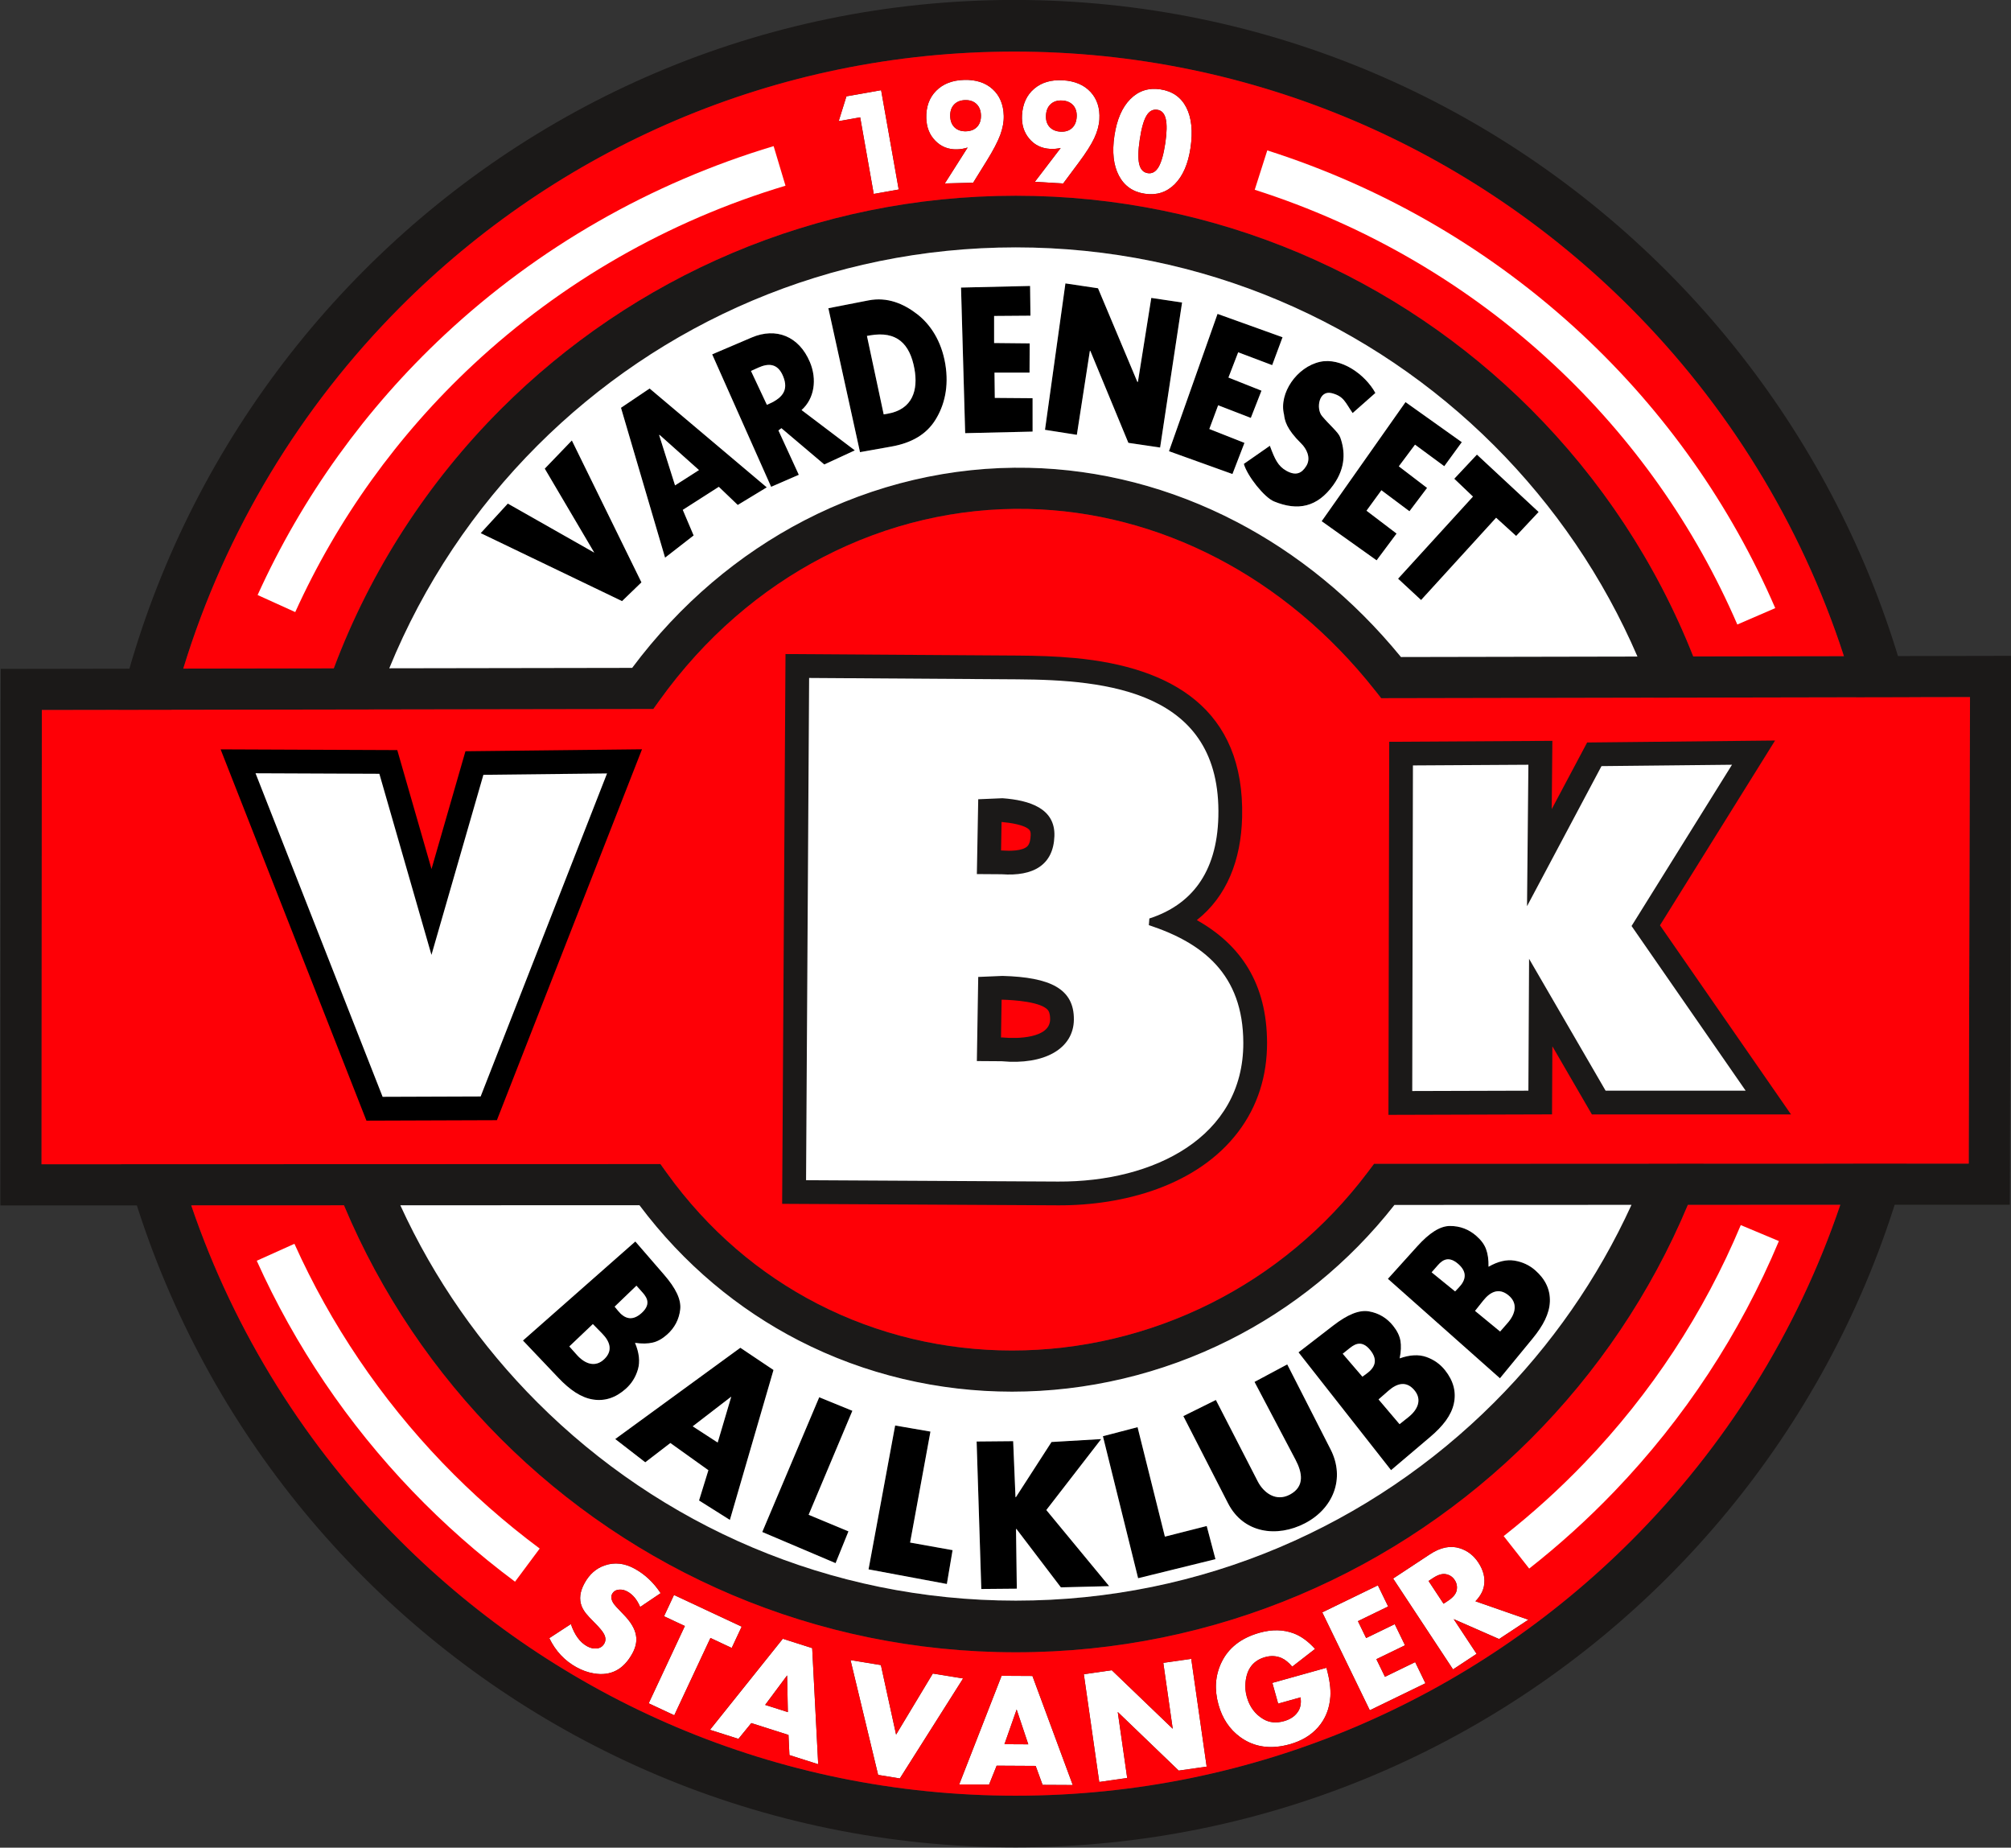
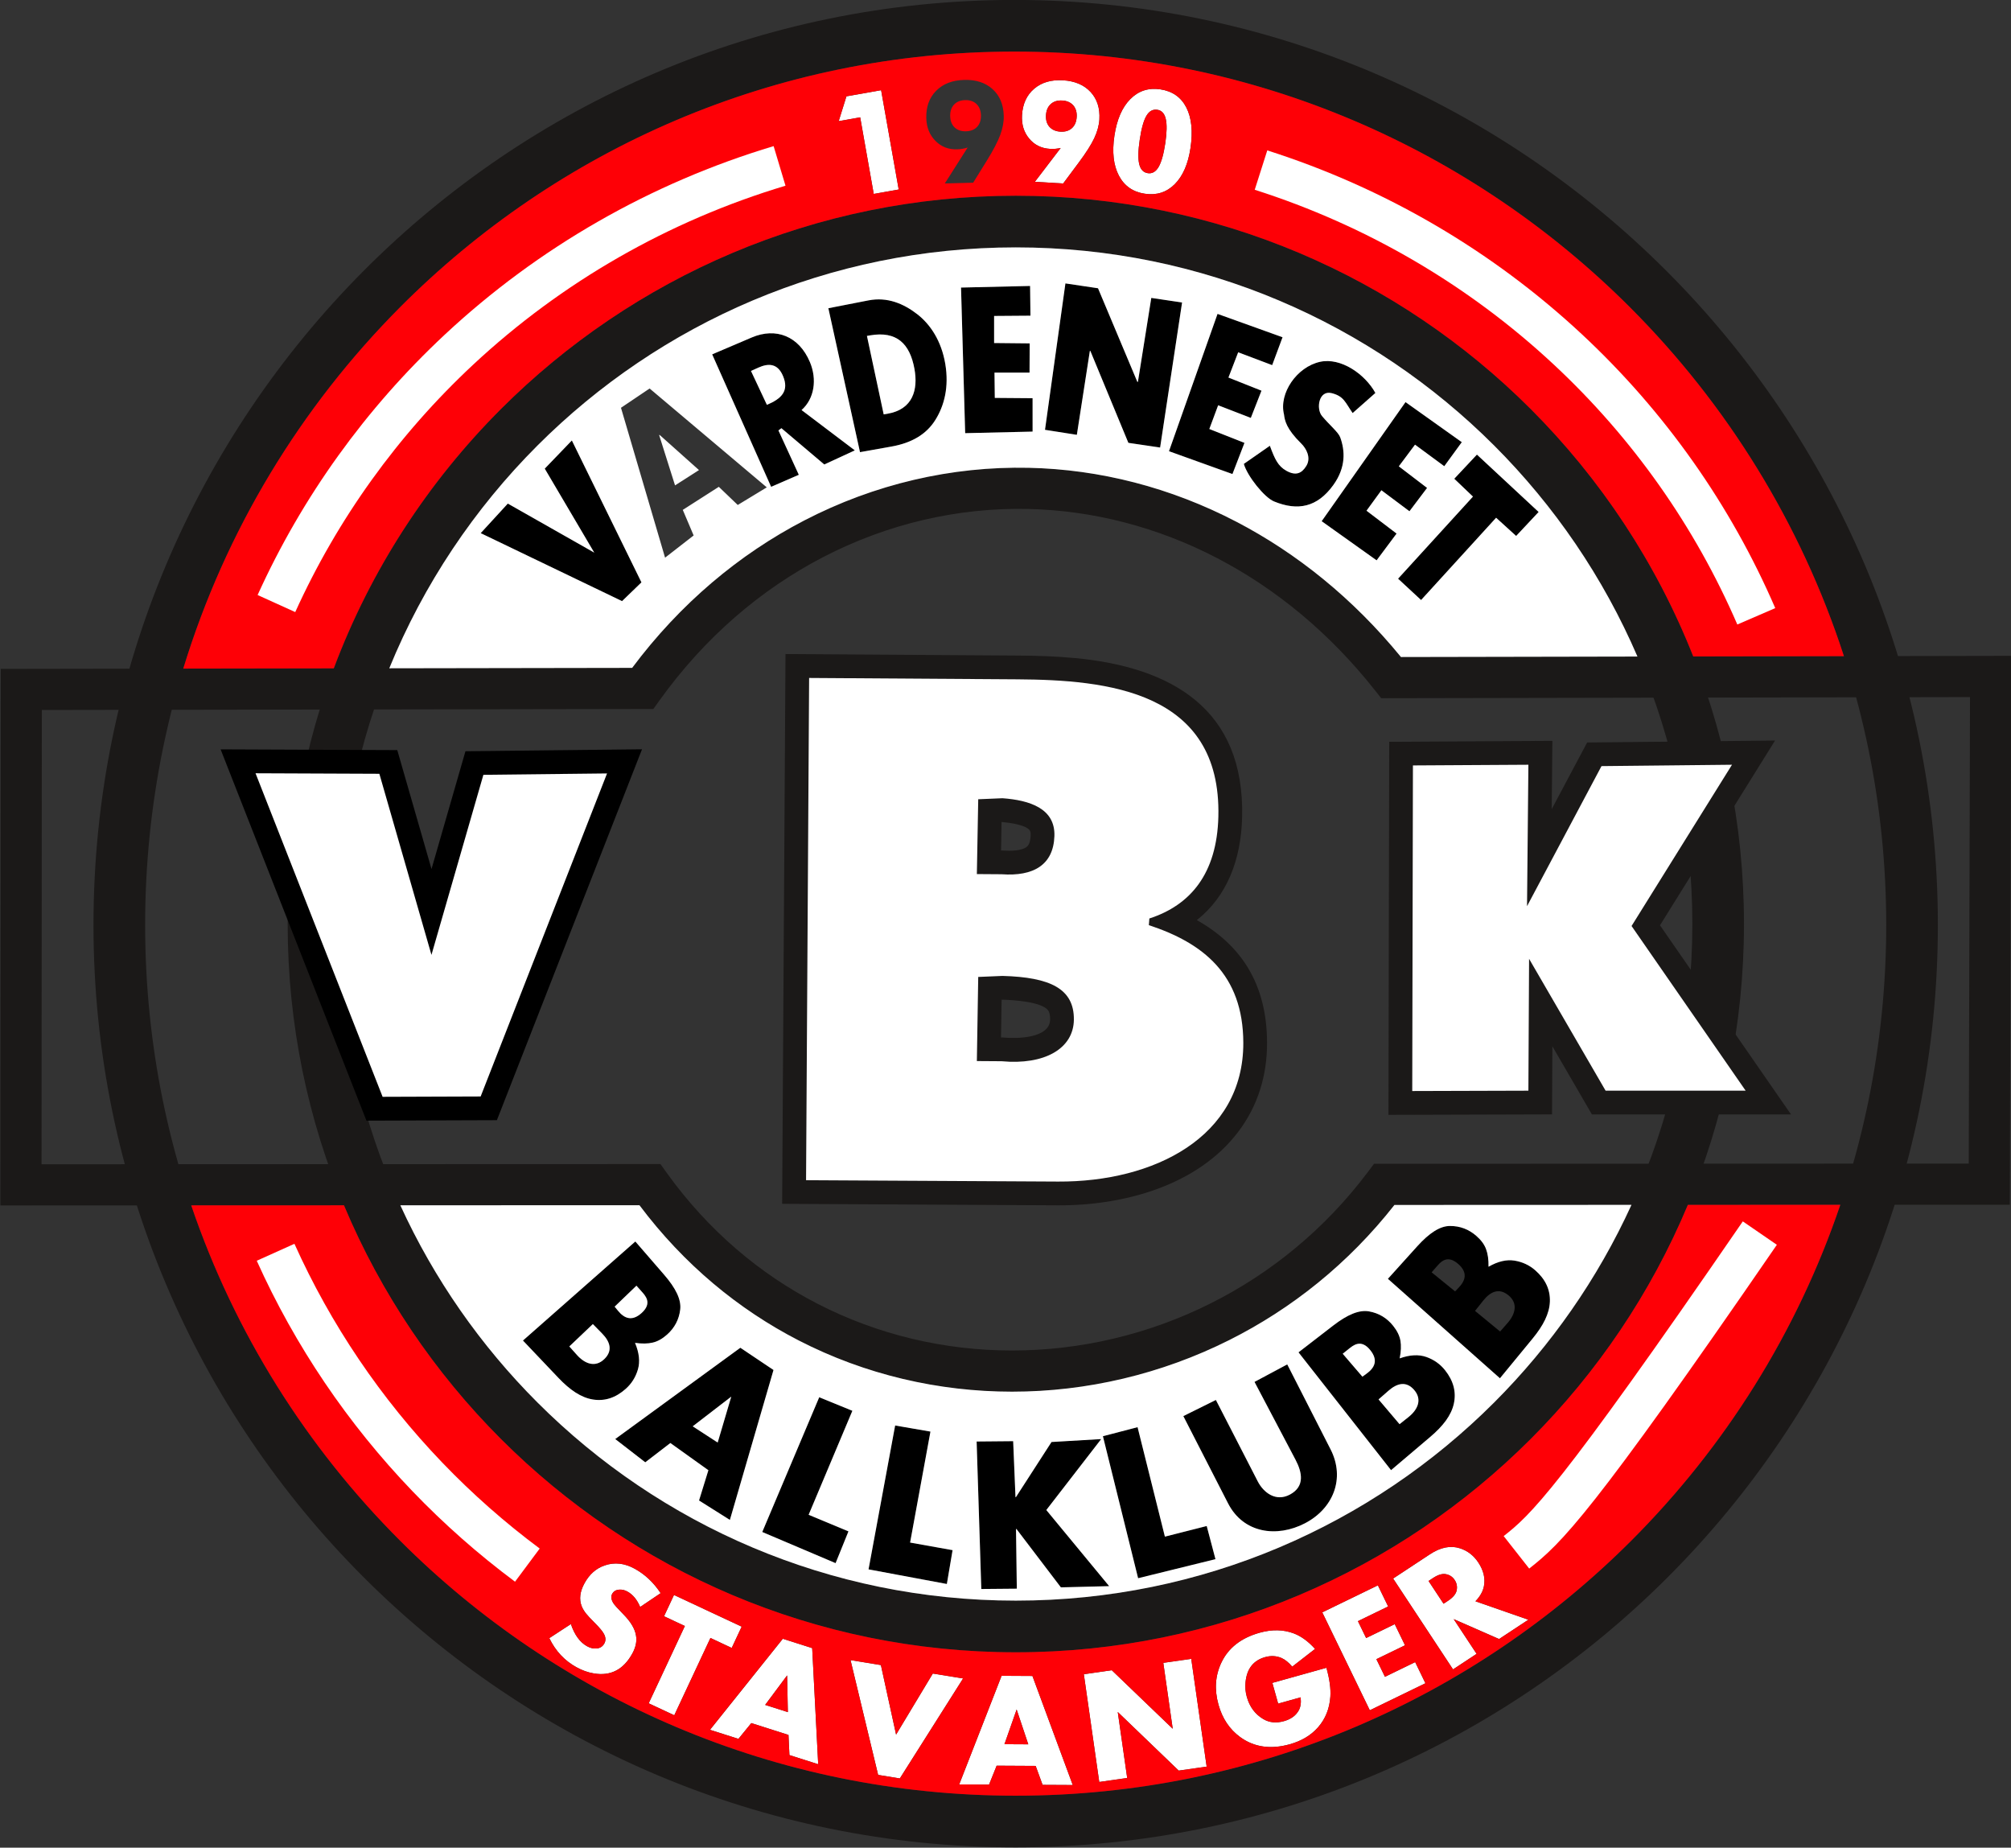
<svg xmlns="http://www.w3.org/2000/svg" width="551.9pt" height="507pt" viewBox="0 0 551.9 507" version="1.1">
  <rect x="0" y="0" width="551.9" height="507" fill="#333333" stroke="none" />
  <defs>
    <clipPath id="clip1">
      <path d="M 0 128 L 551.898 128 L 551.898 382 L 0 382 Z M 0 128 " />
    </clipPath>
  </defs>
  <g id="surface1">
    <path style=" stroke:none;fill-rule:evenodd;fill:rgb(0%,0%,0%);fill-opacity:1;" d="M 324.754 388.574 L 333.688 384.148 L 345.188 406.504 C 346.723 409.488 350.098 412.227 354.051 410.078 C 358.16 407.848 357.363 404.012 355.547 400.555 L 344.289 379.188 L 353.273 374.387 L 365.172 397.715 C 369.254 405.727 365.844 413.984 358.121 417.992 C 350.422 421.984 341.246 420.742 337.027 412.516 Z M 324.754 388.574 " />
    <path style=" stroke:none;fill-rule:evenodd;fill:rgb(0%,0%,0%);fill-opacity:1;" d="M 268.027 395.543 L 278.055 395.453 L 278.691 410.805 L 278.816 410.801 L 288.578 395.68 L 302.211 394.875 L 287.156 414.348 L 304.402 435.234 L 291.148 435.57 L 278.961 419.555 L 278.836 419.559 L 279.055 435.93 L 269.309 436.016 Z M 268.027 395.543 " />
    <path style=" stroke:none;fill-rule:evenodd;fill:rgb(0%,0%,0%);fill-opacity:1;" d="M 224.828 383.398 L 233.926 387.117 L 221.922 415.652 L 232.852 420.199 L 229.32 428.922 L 209.195 420.375 Z M 224.828 383.398 " />
    <path style=" stroke:none;fill-rule:evenodd;fill:rgb(0%,0%,0%);fill-opacity:1;" d="M 200.688 383.23 L 190.105 391.379 L 196.961 395.832 Z M 203.18 369.82 L 212.281 375.922 L 200.312 417.062 L 191.844 411.73 L 194.41 403.422 L 183.973 395.961 L 177.09 401.25 L 168.844 394.867 Z M 203.18 369.82 " />
    <path style=" stroke:none;fill-rule:evenodd;fill:rgb(0%,0%,0%);fill-opacity:1;" d="M 162.703 363.32 L 156.242 369.461 L 158.34 371.805 C 160.48 374.199 163.34 375.359 165.855 372.922 C 168.191 370.664 167.504 368.207 165.23 365.895 Z M 174.664 352.789 L 168.68 358.543 L 169.598 359.664 C 171.359 361.816 173.465 362.633 176.055 360.312 C 179.133 357.562 177.074 355.488 176.047 354.336 Z M 174.363 340.66 L 182.234 349.75 C 185.465 353.473 187.004 356.621 186.676 359.34 C 186.348 362.066 185.148 364.348 183.094 366.188 C 181.789 367.352 180.465 368.098 179.129 368.402 C 177.789 368.723 176.172 368.746 174.277 368.477 C 175.43 371.219 175.688 373.641 175.07 375.762 C 174.453 377.883 173.34 379.652 171.746 381.078 C 168.977 383.555 165.969 384.539 162.723 384.02 C 159.473 383.5 156.41 381.41 153.227 378.059 L 143.52 367.84 Z M 174.363 340.66 " />
    <path style=" stroke:none;fill-rule:evenodd;fill:rgb(100%,100%,100%);fill-opacity:1;" d="M 399.223 433.547 C 398.637 432.656 397.816 432.121 396.766 431.938 C 395.785 431.766 394.613 432.125 393.262 433.02 L 392.051 433.816 L 396.172 440.059 L 397.379 439.262 C 398.742 438.359 399.535 437.426 399.754 436.461 C 399.988 435.41 399.809 434.438 399.223 433.547 Z M 419.445 444.445 L 411.41 449.746 L 398.953 444.281 L 405.242 453.812 L 398.773 458.078 L 382.328 433.145 L 392.398 426.508 C 395.344 424.562 398.102 424.012 400.684 424.852 C 402.766 425.523 404.441 426.824 405.715 428.746 C 407.172 430.961 407.68 433.152 407.234 435.336 C 406.945 436.73 406.172 438.082 404.922 439.383 Z M 419.445 444.445 " />
    <path style=" stroke:none;fill-rule:evenodd;fill:rgb(100%,100%,100%);fill-opacity:1;" d="M 391.195 461.879 L 375.93 469.293 L 362.883 442.426 L 378.148 435.012 L 380.965 440.812 L 372.672 444.84 L 374.922 449.473 L 382.773 445.66 L 385.59 451.461 L 377.734 455.273 L 380.086 460.109 L 388.379 456.078 Z M 391.195 461.879 " />
    <path style=" stroke:none;fill-rule:evenodd;fill:rgb(100%,100%,100%);fill-opacity:1;" d="M 364.023 457.633 C 364.895 460.754 365.254 463.395 365.105 465.559 C 364.871 468.848 363.754 471.648 361.746 473.945 C 359.812 476.152 357.219 477.711 353.977 478.617 C 348.703 480.09 344.152 479.426 340.324 476.625 C 337.43 474.5 335.465 471.547 334.406 467.773 C 333.238 463.59 333.508 459.727 335.211 456.184 C 337.133 452.148 340.633 449.43 345.715 448.008 C 349.109 447.062 352.227 447.129 355.066 448.203 C 357.094 448.969 359.039 450.387 360.906 452.461 L 354.641 457.324 C 353.672 456.18 352.691 455.391 351.711 454.953 C 350.297 454.348 348.797 454.262 347.211 454.707 C 343.965 455.609 342.172 457.91 341.824 461.602 C 341.688 462.965 341.805 464.297 342.172 465.605 C 342.93 468.328 344.426 470.352 346.664 471.688 C 348.32 472.68 350.219 472.879 352.355 472.281 C 354.254 471.754 355.609 470.777 356.406 469.367 C 356.938 468.438 357.121 467.234 356.945 465.746 L 350.777 467.469 L 349.188 461.777 Z M 364.023 457.633 " />
    <path style=" stroke:none;fill-rule:evenodd;fill:rgb(100%,100%,100%);fill-opacity:1;" d="M 331.156 484.75 L 323.488 485.848 L 306.758 469.766 L 309.348 487.871 L 301.68 488.969 L 297.449 459.402 L 305.117 458.305 L 321.844 474.367 L 319.258 456.281 L 326.926 455.184 Z M 331.156 484.75 " />
    <path style=" stroke:none;fill-rule:evenodd;fill:rgb(100%,100%,100%);fill-opacity:1;" d="M 282.203 478.637 L 279.008 469.082 L 275.664 478.602 Z M 294.41 489.809 L 286.129 489.766 L 284.23 484.562 L 273.52 484.504 L 271.438 489.684 L 263.246 489.641 L 274.879 459.836 L 283.34 459.883 Z M 294.41 489.809 " />
    <path style=" stroke:none;fill-rule:evenodd;fill:rgb(100%,100%,100%);fill-opacity:1;" d="M 264.312 460.566 L 246.949 488 L 240.996 487.027 L 233.422 455.531 L 241.754 456.891 L 245.922 475.969 L 256.004 459.215 Z M 264.312 460.566 " />
    <path style=" stroke:none;fill-rule:evenodd;fill:rgb(100%,100%,100%);fill-opacity:1;" d="M 216.219 469.801 L 216.02 459.727 L 209.992 467.82 Z M 224.547 484.102 L 216.652 481.59 L 216.391 476.059 L 206.188 472.812 L 202.656 477.141 L 194.848 474.652 L 214.836 449.672 L 222.898 452.238 Z M 224.547 484.102 " />
    <path style=" stroke:none;fill-rule:evenodd;fill:rgb(100%,100%,100%);fill-opacity:1;" d="M 200.812 452.188 L 194.973 449.453 L 185.047 470.664 L 178.027 467.383 L 187.953 446.172 L 182.238 443.496 L 184.969 437.656 L 203.547 446.348 Z M 200.812 452.188 " />
    <path style=" stroke:none;fill-rule:evenodd;fill:rgb(100%,100%,100%);fill-opacity:1;" d="M 173.527 453.742 C 171.09 458.164 167.559 459.977 162.945 459.176 C 161.328 458.906 159.754 458.34 158.195 457.48 C 154.93 455.676 152.449 453.016 150.754 449.504 L 156.672 445.637 C 157.684 448.621 159.164 450.648 161.117 451.727 C 161.992 452.211 162.859 452.418 163.695 452.34 C 164.664 452.27 165.387 451.809 165.859 450.953 C 166.289 450.176 166.254 449.312 165.754 448.359 C 165.379 447.652 164.602 446.703 163.438 445.539 C 162.027 444.113 161.16 443.18 160.836 442.754 C 160.305 442.078 159.906 441.406 159.641 440.746 C 158.883 438.828 159.152 436.707 160.434 434.391 C 161.773 431.965 163.602 430.355 165.926 429.555 C 168.641 428.609 171.406 428.914 174.211 430.465 C 177.023 432.02 179.391 434.25 181.309 437.16 L 175.688 440.949 C 174.852 438.957 173.688 437.543 172.18 436.711 C 171.453 436.309 170.695 436.137 169.922 436.191 C 169.035 436.262 168.398 436.641 168.004 437.355 C 167.621 438.047 167.715 438.883 168.297 439.855 C 168.551 440.301 169.473 441.328 171.074 442.957 C 173.086 444.984 174.242 446.926 174.547 448.781 C 174.824 450.363 174.48 452.02 173.527 453.742 Z M 173.527 453.742 " />
    <path style=" stroke:none;fill-rule:evenodd;fill:rgb(0%,0%,0%);fill-opacity:1;" d="M 416.094 147.062 L 410.594 142.066 L 390.004 164.645 L 383.691 158.793 L 404.242 136.262 L 399.113 131.367 L 405.328 124.742 L 422.262 140.484 Z M 416.094 147.062 " />
    <path style=" stroke:none;fill-rule:evenodd;fill:rgb(0%,0%,0%);fill-opacity:1;" d="M 371.219 113.344 C 369.156 110.387 368.84 108.754 365.508 107.887 C 361.91 106.953 361.145 112.145 362.797 114.141 C 364.777 116.535 367.285 118.574 367.805 119.988 C 369.137 123.629 369.43 128.223 365.906 133.105 C 361.512 139.195 356.156 140.273 349.633 137.586 C 346.973 136.488 342.32 130.648 341.359 127.293 L 348.504 122.316 C 349.859 125.98 350.727 127.898 353.047 129.188 C 355.598 130.605 357.227 129.953 358.523 127.82 C 359.891 125.574 358.465 123.031 357.129 121.723 C 352.965 117.637 352.586 115.352 352.379 113.711 C 350.938 107.938 355.879 100.684 362.281 99.281 C 367.973 98.031 374.602 102.637 377.461 107.828 Z M 371.219 113.344 " />
    <path style=" stroke:none;fill-rule:evenodd;fill:rgb(0%,0%,0%);fill-opacity:1;" d="M 318.383 122.801 L 309.672 121.516 L 299.234 96.289 L 299.105 96.273 L 295.531 119.316 L 286.789 117.941 L 292.395 77.766 L 301.34 79.098 L 312.129 104.77 L 312.289 104.789 L 315.953 81.746 L 324.41 83.004 Z M 318.383 122.801 " />
    <path style=" stroke:none;fill-rule:evenodd;fill:rgb(0%,0%,0%);fill-opacity:1;" d="M 283.387 118.43 L 264.883 118.859 L 263.746 78.906 L 282.699 78.465 L 282.797 86.625 L 272.824 86.699 L 272.824 94.125 L 282.586 94.223 L 282.547 102.246 L 272.93 102.242 L 273.016 109.184 L 283.383 109.266 Z M 283.387 118.43 " />
    <path style=" stroke:none;fill-rule:evenodd;fill:rgb(0%,0%,0%);fill-opacity:1;" d="M 237.922 92.172 L 242.52 113.707 L 243.527 113.539 C 250.57 112.348 251.984 106.906 250.969 101.25 C 249.703 94.227 246.027 90.797 238.863 92.012 Z M 227.336 84.574 L 238.336 82.426 C 243.547 81.402 248.02 83.352 251.684 86.18 C 255.344 89 258.355 93.559 259.422 99.84 C 260.488 106.18 259.148 111.309 256.699 115.227 C 254.258 119.156 250.23 121.539 244.645 122.531 L 236.02 124.07 Z M 227.336 84.574 " />
    <path style=" stroke:none;fill-rule:evenodd;fill:rgb(0%,0%,0%);fill-opacity:1;" d="M 210.469 111.09 C 214.453 109.406 216.637 107.305 214.887 103.164 C 213.41 99.672 210.902 99.621 208.098 100.883 L 206.098 101.785 Z M 234.602 123.582 L 226.219 127.453 L 214.453 117.496 L 213.633 118.109 L 219.227 130.285 L 211.629 133.586 L 195.449 97.234 L 206.301 92.605 C 212.977 89.758 219.27 92.246 222.266 99.336 C 224.266 104.074 223.531 109.371 219.98 112.516 Z M 234.602 123.582 " />
-     <path style=" stroke:none;fill-rule:evenodd;fill:rgb(0%,0%,0%);fill-opacity:1;" d="M 191.828 128.988 L 181.008 119.324 L 180.902 119.398 L 185.258 133.188 Z M 210.434 133.73 L 202.469 138.562 L 197.273 133.582 L 187.383 139.91 L 190.363 146.93 L 182.52 153.023 L 170.422 111.895 L 178.281 106.602 Z M 210.434 133.73 " />
    <path style=" stroke:none;fill-rule:evenodd;fill:rgb(0%,0%,0%);fill-opacity:1;" d="M 149.504 128.594 L 156.941 120.863 L 176.039 159.801 L 170.715 164.945 L 131.922 146.293 L 139.367 138.18 L 163.09 151.641 Z M 149.504 128.594 " />
    <path style=" stroke:none;fill-rule:evenodd;fill:rgb(0%,0%,0%);fill-opacity:1;" d="M 338.234 130.074 L 320.816 123.812 L 334.141 86.129 L 351.984 92.539 L 349.137 100.191 L 339.809 96.668 L 337.133 103.598 L 346.203 107.203 L 343.277 114.672 L 334.309 111.207 L 331.887 117.715 L 341.531 121.523 Z M 338.234 130.074 " />
    <path style=" stroke:none;fill-rule:evenodd;fill:rgb(0%,0%,0%);fill-opacity:1;" d="M 377.797 153.754 L 362.719 143.016 L 385.73 110.336 L 401.176 121.328 L 396.367 127.926 L 388.34 122.012 L 383.891 127.961 L 391.645 133.883 L 386.812 140.285 L 379.113 134.523 L 375.023 140.137 L 383.277 146.41 Z M 377.797 153.754 " />
    <path style=" stroke:none;fill-rule:evenodd;fill:rgb(0%,0%,0%);fill-opacity:1;" d="M 245.664 391.152 L 255.352 392.824 L 249.77 423.273 L 261.426 425.359 L 259.855 434.641 L 238.363 430.629 Z M 245.664 391.152 " />
    <path style=" stroke:none;fill-rule:evenodd;fill:rgb(0%,0%,0%);fill-opacity:1;" d="M 302.684 394.094 L 312.195 391.613 L 319.695 421.648 L 331.172 418.73 L 333.574 427.832 L 312.344 433.059 Z M 302.684 394.094 " />
    <path style=" stroke:none;fill-rule:evenodd;fill:rgb(0%,0%,0%);fill-opacity:1;" d="M 378.328 383.996 L 384.094 390.793 L 386.559 388.828 C 389.062 386.828 390.387 384.043 388.098 381.391 C 385.969 378.93 383.477 379.48 381.047 381.617 Z M 368.492 371.461 L 373.895 377.758 L 375.07 376.906 C 377.316 375.27 378.254 373.219 376.078 370.496 C 373.504 367.27 371.32 369.207 370.113 370.168 Z M 356.363 371.078 L 365.883 363.73 C 369.781 360.719 373.012 359.359 375.711 359.84 C 378.41 360.32 380.621 361.645 382.34 363.801 C 383.43 365.168 384.102 366.531 384.336 367.883 C 384.574 369.238 384.504 370.855 384.129 372.73 C 386.934 371.734 389.367 371.613 391.449 372.348 C 393.531 373.086 395.238 374.297 396.57 375.969 C 398.887 378.875 399.699 381.934 398.996 385.145 C 398.297 388.359 396.039 391.297 392.512 394.285 L 381.762 403.406 Z M 356.363 371.078 " />
    <path style=" stroke:none;fill-rule:evenodd;fill:rgb(0%,0%,0%);fill-opacity:1;" d="M 404.809 359.707 L 411.691 365.367 L 413.766 362.996 C 415.879 360.582 416.68 357.605 413.953 355.402 C 411.426 353.359 409.07 354.348 407.055 356.883 Z M 392.895 349.121 L 399.34 354.359 L 400.34 353.309 C 402.258 351.301 402.809 349.113 400.188 346.82 C 397.086 344.105 395.277 346.402 394.262 347.562 Z M 380.895 350.906 L 388.949 341.98 C 392.254 338.324 395.188 336.41 397.926 336.402 C 400.672 336.395 403.086 337.305 405.16 339.121 C 406.477 340.27 407.379 341.492 407.844 342.781 C 408.328 344.07 408.547 345.676 408.512 347.59 C 411.09 346.109 413.465 345.555 415.645 345.91 C 417.824 346.266 419.719 347.152 421.328 348.559 C 424.129 351.008 425.469 353.871 425.352 357.156 C 425.23 360.445 423.535 363.738 420.598 367.309 L 411.645 378.195 Z M 380.895 350.906 " />
    <path style=" stroke:none;fill-rule:evenodd;fill:rgb(100%,100%,100%);fill-opacity:1;" d="M 312.797 38.293 C 312.344 41.316 312.297 43.562 312.648 45.031 C 313.004 46.504 313.785 47.336 315.012 47.516 C 316.215 47.695 317.191 47.133 317.965 45.816 C 318.73 44.504 319.34 42.348 319.797 39.34 C 320.238 36.355 320.281 34.121 319.93 32.629 C 319.586 31.133 318.812 30.301 317.613 30.121 C 316.379 29.938 315.379 30.492 314.617 31.789 C 313.855 33.078 313.254 35.254 312.797 38.293 Z M 326.715 40.645 C 326.055 45.023 324.613 48.328 322.383 50.551 C 320.152 52.777 317.414 53.648 314.172 53.16 C 310.922 52.676 308.555 51.02 307.066 48.191 C 305.578 45.363 305.172 41.719 305.84 37.254 C 306.504 32.801 307.961 29.441 310.211 27.184 C 312.461 24.918 315.203 24.031 318.449 24.516 C 321.754 25.008 324.121 26.668 325.57 29.484 C 327.02 32.312 327.402 36.023 326.715 40.645 Z M 326.715 40.645 " />
    <path style=" stroke:none;fill-rule:evenodd;fill:rgb(100%,100%,100%);fill-opacity:1;" d="M 291.098 40.602 C 290.656 40.703 290.195 40.781 289.695 40.824 C 289.203 40.871 288.688 40.883 288.152 40.848 C 285.797 40.707 283.883 39.766 282.438 38.016 C 280.98 36.266 280.336 34.125 280.484 31.582 C 280.672 28.5 281.777 26.086 283.82 24.348 C 285.863 22.609 288.504 21.84 291.742 22.031 C 294.98 22.227 297.504 23.297 299.297 25.238 C 301.094 27.18 301.898 29.695 301.715 32.777 C 301.617 34.43 301.141 36.148 300.297 37.938 C 299.453 39.73 298.02 41.98 295.996 44.684 L 291.777 50.348 L 284.012 49.883 Z M 291.02 36.125 C 292.328 36.203 293.383 35.883 294.176 35.164 C 294.969 34.449 295.41 33.43 295.488 32.109 C 295.566 30.797 295.254 29.727 294.547 28.914 C 293.828 28.102 292.824 27.656 291.531 27.582 C 290.234 27.504 289.184 27.824 288.379 28.547 C 287.578 29.27 287.141 30.293 287.059 31.609 C 286.98 32.93 287.297 33.992 288.004 34.797 C 288.723 35.602 289.727 36.047 291.02 36.125 Z M 291.02 36.125 " />
-     <path style=" stroke:none;fill-rule:evenodd;fill:rgb(100%,100%,100%);fill-opacity:1;" d="M 265.562 40.48 C 265.129 40.621 264.676 40.738 264.184 40.824 C 263.699 40.914 263.184 40.965 262.652 40.98 C 260.285 41.043 258.305 40.266 256.715 38.648 C 255.109 37.027 254.281 34.949 254.215 32.402 C 254.133 29.316 255.031 26.816 256.922 24.91 C 258.805 23.004 261.371 22.012 264.613 21.926 C 267.855 21.84 270.465 22.691 272.414 24.469 C 274.371 26.25 275.387 28.688 275.469 31.773 C 275.512 33.426 275.188 35.184 274.504 37.039 C 273.812 38.895 272.578 41.262 270.797 44.129 L 267.074 50.133 L 259.301 50.336 Z M 265.102 36.027 C 266.41 35.992 267.438 35.582 268.164 34.801 C 268.895 34.02 269.242 32.969 269.215 31.645 C 269.176 30.328 268.77 29.289 267.992 28.543 C 267.215 27.793 266.172 27.438 264.879 27.469 C 263.586 27.504 262.562 27.914 261.82 28.703 C 261.09 29.492 260.734 30.551 260.77 31.867 C 260.805 33.188 261.211 34.223 261.984 34.965 C 262.766 35.703 263.805 36.062 265.102 36.027 Z M 265.102 36.027 " />
    <path style=" stroke:none;fill-rule:evenodd;fill:rgb(100%,100%,100%);fill-opacity:1;" d="M 239.789 53.211 L 236.07 32.195 L 230.172 33.242 L 232.297 26.434 L 241.816 24.75 L 246.641 52 Z M 239.789 53.211 " />
    <g clip-path="url(#clip1)" clip-rule="nonzero">
      <path style=" stroke:none;fill-rule:evenodd;fill:rgb(10.594%,9.813%,9.424%);fill-opacity:1;" d="M 5.844 183.535 L 173.488 183.262 C 186.672 165.621 202.883 152.062 220.699 142.824 C 239.98 132.824 261.129 127.91 282.328 128.363 C 301.797 128.781 321.273 133.758 339.363 143.191 C 355.941 151.836 371.344 164.227 384.48 180.281 L 546.312 179.973 L 551.973 179.961 L 551.965 185.621 L 551.59 324.934 L 551.57 330.578 L 545.938 330.578 L 382.691 330.637 C 370.09 346.695 354.504 359.121 337.359 367.715 C 318.703 377.066 298.215 381.875 277.727 381.871 C 257.594 381.867 237.473 377.223 219.16 367.797 C 202.715 359.328 187.719 347 175.488 330.707 L 5.75 330.766 L 0.098 330.77 L 0.102 325.121 L 0.195 189.184 L 0.203 183.543 Z M 176.379 194.551 L 11.484 194.82 L 11.398 319.469 L 178.348 319.414 L 181.246 319.41 L 182.93 321.762 C 194.371 337.695 208.629 349.652 224.344 357.742 C 241.039 366.34 259.383 370.574 277.727 370.574 C 296.473 370.578 315.23 366.18 332.309 357.617 C 348.719 349.391 363.578 337.312 375.395 321.602 L 377.09 319.344 L 379.91 319.344 L 540.305 319.285 L 540.648 191.277 L 381.785 191.582 L 379.055 191.586 L 377.355 189.434 C 364.867 173.621 350.086 161.516 334.137 153.199 C 317.613 144.582 299.84 140.039 282.105 139.656 C 262.801 139.242 243.504 143.738 225.883 152.879 C 208.867 161.703 193.402 174.887 180.984 192.203 L 179.301 194.547 Z M 176.379 194.551 " />
    </g>
    <path style=" stroke:none;fill-rule:evenodd;fill:rgb(10.594%,9.813%,9.424%);fill-opacity:1;" d="M 464.445 253.543 C 464.445 202.273 443.664 155.859 410.066 122.262 C 376.469 88.66 330.051 67.883 278.781 67.883 C 227.512 67.883 181.094 88.66 147.496 122.262 C 113.898 155.859 93.117 202.273 93.117 253.543 C 93.117 304.816 113.898 351.23 147.496 384.828 C 181.094 418.43 227.512 439.207 278.781 439.207 C 330.051 439.207 376.469 418.43 410.066 384.828 C 443.664 351.23 464.445 304.816 464.445 253.543 Z M 420.09 112.238 C 456.254 148.402 478.617 198.363 478.617 253.543 C 478.617 308.727 456.254 358.688 420.09 394.852 C 383.922 431.016 333.965 453.383 278.781 453.383 C 223.598 453.383 173.637 431.016 137.477 394.852 C 101.312 358.688 78.945 308.727 78.945 253.543 C 78.945 198.363 101.312 148.402 137.477 112.238 C 173.637 76.074 223.598 53.707 278.781 53.707 C 333.965 53.707 383.922 76.074 420.09 112.238 Z M 420.09 112.238 " />
    <path style=" stroke:none;fill-rule:evenodd;fill:rgb(10.594%,9.813%,9.424%);fill-opacity:1;" d="M 517.656 253.82 C 517.656 187.797 490.801 127.852 447.441 84.43 C 404.133 41.051 344.336 14.156 278.367 14.156 C 212.465 14.156 152.891 41.012 109.77 84.328 C 66.539 127.754 39.832 187.742 39.832 253.82 C 39.832 319.793 66.57 379.523 109.805 422.758 C 153.039 465.992 212.77 492.734 278.742 492.734 C 344.719 492.734 404.445 465.992 447.68 422.758 C 490.914 379.523 517.656 319.793 517.656 253.82 Z M 457.465 74.461 C 503.387 120.457 531.828 183.93 531.828 253.82 C 531.828 323.707 503.504 386.98 457.703 432.777 C 411.902 478.578 348.629 506.906 278.742 506.906 C 208.855 506.906 145.586 478.578 99.785 432.777 C 53.984 386.98 25.656 323.707 25.656 253.82 C 25.656 183.883 53.957 120.367 99.754 74.359 C 145.453 28.445 208.57 -0.016 278.367 -0.016 C 348.215 -0.016 411.559 28.488 457.465 74.461 Z M 457.465 74.461 " />
-     <path style=" stroke:none;fill-rule:evenodd;fill:rgb(99.609%,0%,2.353%);fill-opacity:1;" d="M 176.379 194.551 L 11.484 194.82 L 11.398 319.469 L 178.348 319.414 L 181.246 319.41 L 182.93 321.762 C 194.371 337.695 208.629 349.652 224.344 357.742 C 241.039 366.34 259.383 370.574 277.727 370.574 C 296.473 370.578 315.23 366.18 332.309 357.617 C 348.719 349.391 363.578 337.312 375.395 321.602 L 377.09 319.344 L 379.91 319.344 L 540.305 319.285 L 540.648 191.277 L 381.785 191.582 L 379.055 191.586 L 377.355 189.434 C 364.867 173.621 350.086 161.516 334.137 153.199 C 317.613 144.582 299.84 140.039 282.105 139.656 C 262.801 139.242 243.504 143.738 225.883 152.879 C 208.867 161.703 193.402 174.887 180.984 192.203 L 179.301 194.547 Z M 176.379 194.551 " />
    <path style=" stroke:none;fill-rule:evenodd;fill:rgb(0%,0%,0%);fill-opacity:1;" d="M 118.422 238.461 L 127.738 206.141 L 176.191 205.605 L 136.367 307.375 L 100.566 307.5 L 60.547 205.625 L 109.027 205.824 Z M 118.422 238.461 " />
    <path style=" stroke:none;fill-rule:evenodd;fill:rgb(100%,100%,100%);fill-opacity:1;" d="M 70.129 212.184 L 105.004 300.965 L 131.91 300.871 L 166.598 212.23 L 132.66 212.605 L 118.41 262.012 L 104.113 212.324 Z M 70.129 212.184 " />
    <path style=" stroke:none;fill-rule:evenodd;fill:rgb(10.594%,9.813%,9.424%);fill-opacity:1;" d="M 328.461 252.473 C 340.551 259.281 347.695 269.906 347.73 286.141 C 347.754 295.094 345.215 303.488 339.766 310.641 C 328.504 325.434 308.176 330.836 290.363 330.738 L 214.652 330.328 L 215.574 179.469 L 279.285 179.887 C 284.547 179.918 289.805 180.078 295.047 180.574 C 321.559 183.074 341.617 194.574 340.887 224.254 C 340.594 236.074 336.66 245.988 328.461 252.473 Z M 274.871 225.57 L 274.73 233.371 L 275.145 233.375 L 275.355 233.391 C 277.047 233.512 280.629 233.547 281.961 232.203 C 282.66 231.492 282.824 230.137 282.855 229.203 C 282.871 228.75 282.859 228.148 282.551 227.773 C 281.348 226.312 277.047 225.738 275.004 225.562 L 274.871 225.566 Z M 274.883 274.324 L 274.715 284.68 L 275.215 284.68 L 275.488 284.707 C 278.902 285.023 288.141 284.992 288.195 279.73 C 288.203 278.977 288.133 277.957 287.688 277.309 C 285.992 274.848 278.023 274.398 275.164 274.312 Z M 274.883 274.324 " />
    <path style=" stroke:none;fill-rule:evenodd;fill:rgb(100%,100%,100%);fill-opacity:1;" d="M 222.055 186.031 L 279.242 186.406 C 303.691 186.566 335.223 189.508 334.367 224.094 C 333.98 239.738 326.699 248.383 315.43 252.031 L 315.289 253.859 C 330.051 258.715 341.172 267.289 341.215 286.156 C 341.27 312.066 316.59 324.359 290.398 324.219 L 221.215 323.844 Z M 268.465 219.312 L 275.121 219.031 C 282.531 219.578 289.648 221.805 289.371 229.438 C 289.09 237.355 283.605 240.516 274.887 239.891 L 268.09 239.844 Z M 268.465 268.07 L 275.121 267.789 C 288.254 268.145 294.805 271.32 294.715 279.801 C 294.633 287.719 286.699 292.293 274.887 291.199 L 268.09 291.152 Z M 268.465 268.07 " />
    <path style=" stroke:none;fill-rule:evenodd;fill:rgb(10.594%,9.813%,9.424%);fill-opacity:1;" d="M 425.855 222.02 L 435.578 203.738 L 487.148 203.199 L 455.566 253.902 L 491.527 305.801 L 436.887 305.801 L 426.035 287.102 L 425.938 305.781 L 381.047 305.914 L 381.258 203.547 L 426.035 203.285 Z M 425.855 222.02 " />
    <path style=" stroke:none;fill-rule:evenodd;fill:rgb(100%,100%,100%);fill-opacity:1;" d="M 387.766 210.031 L 419.453 209.844 L 419.078 248.656 L 439.516 210.219 L 475.328 209.844 L 447.766 254.094 L 479.078 299.281 L 440.641 299.281 L 419.641 263.094 L 419.453 299.281 L 387.578 299.375 Z M 387.766 210.031 " />
    <path style=" stroke:none;fill-rule:evenodd;fill:rgb(100%,100%,100%);fill-opacity:1;" d="M 173.488 183.262 C 186.672 165.621 202.883 152.062 220.699 142.824 C 239.98 132.824 261.129 127.91 282.328 128.363 C 301.797 128.781 321.273 133.758 339.363 143.191 C 355.941 151.836 371.344 164.227 384.48 180.281 L 449.379 180.156 C 440.004 158.391 426.586 138.777 410.066 122.262 C 376.469 88.66 330.051 67.883 278.781 67.883 C 227.512 67.883 181.094 88.66 147.496 122.262 C 130.172 139.586 116.254 160.32 106.84 183.371 Z M 170.715 164.945 L 131.922 146.293 L 139.367 138.18 L 163.09 151.641 L 149.504 128.594 L 156.941 120.863 L 176.039 159.801 Z M 362.719 143.016 L 385.73 110.336 L 401.176 121.328 L 396.367 127.926 L 388.34 122.012 L 383.891 127.961 L 391.645 133.883 L 386.812 140.285 L 379.113 134.523 L 375.023 140.137 L 383.277 146.41 L 377.797 153.754 Z M 404.242 136.262 L 399.113 131.367 L 405.328 124.742 L 422.262 140.484 L 416.094 147.062 L 410.594 142.066 L 390.004 164.645 L 383.691 158.793 Z M 182.523 153.023 L 170.422 111.895 L 178.281 106.602 L 210.434 133.73 L 202.469 138.562 L 197.273 133.582 L 187.383 139.91 L 190.363 146.93 Z M 226.219 127.453 L 214.453 117.496 L 213.633 118.109 L 219.227 130.285 L 211.629 133.586 L 195.449 97.234 L 206.301 92.605 C 212.977 89.758 219.27 92.246 222.266 99.336 C 224.266 104.074 223.531 109.371 219.98 112.516 L 234.602 123.582 Z M 349.633 137.586 C 346.973 136.488 342.32 130.648 341.359 127.293 L 348.504 122.316 C 349.859 125.98 350.727 127.898 353.047 129.188 C 355.598 130.605 357.227 129.953 358.523 127.82 C 359.891 125.574 358.465 123.031 357.129 121.723 C 352.965 117.637 352.586 115.352 352.379 113.711 C 350.938 107.938 355.879 100.684 362.281 99.281 C 367.973 98.031 374.602 102.637 377.461 107.828 L 371.219 113.344 C 369.156 110.387 368.84 108.754 365.508 107.887 C 361.91 106.953 361.145 112.145 362.797 114.141 C 364.777 116.535 367.285 118.574 367.805 119.988 C 369.137 123.629 369.43 128.223 365.906 133.105 C 361.512 139.195 356.156 140.273 349.633 137.586 Z M 244.645 122.531 L 236.02 124.07 L 227.336 84.574 L 238.336 82.426 C 243.547 81.406 248.02 83.352 251.684 86.18 C 255.344 89 258.359 93.559 259.422 99.84 C 260.488 106.18 259.148 111.312 256.699 115.227 C 254.258 119.156 250.23 121.539 244.645 122.531 Z M 338.234 130.074 L 320.816 123.812 L 334.141 86.129 L 351.984 92.539 L 349.137 100.191 L 339.809 96.668 L 337.133 103.598 L 346.203 107.203 L 343.277 114.672 L 334.309 111.207 L 331.887 117.715 L 341.531 121.523 Z M 283.387 118.43 L 264.883 118.859 L 263.746 78.906 L 282.699 78.465 L 282.797 86.625 L 272.824 86.699 L 272.824 94.125 L 282.586 94.223 L 282.547 102.246 L 272.93 102.242 L 273.012 109.184 L 283.383 109.266 Z M 318.383 122.801 L 309.672 121.516 L 299.234 96.289 L 299.105 96.273 L 295.531 119.316 L 286.789 117.941 L 292.395 77.766 L 301.34 79.098 L 312.129 104.77 L 312.289 104.789 L 315.961 81.746 L 324.41 83.004 Z M 318.383 122.801 " />
    <path style=" stroke:none;fill-rule:evenodd;fill:rgb(100%,100%,100%);fill-opacity:1;" d="M 185.258 133.188 L 191.828 128.988 L 181.008 119.324 L 180.902 119.398 Z M 185.258 133.188 " />
    <path style=" stroke:none;fill-rule:evenodd;fill:rgb(100%,100%,100%);fill-opacity:1;" d="M 206.098 101.785 L 210.469 111.09 C 214.453 109.406 216.637 107.305 214.887 103.164 C 213.41 99.672 210.902 99.621 208.098 100.883 Z M 206.098 101.785 " />
    <path style=" stroke:none;fill-rule:evenodd;fill:rgb(100%,100%,100%);fill-opacity:1;" d="M 237.922 92.172 L 242.52 113.707 L 243.527 113.539 C 250.57 112.348 251.984 106.906 250.969 101.25 C 249.703 94.227 246.027 90.801 238.859 92.012 Z M 237.922 92.172 " />
    <path style=" stroke:none;fill-rule:evenodd;fill:rgb(100%,100%,100%);fill-opacity:1;" d="M 175.488 330.707 L 109.871 330.73 C 119.141 350.984 131.945 369.281 147.496 384.828 C 181.094 418.43 227.512 439.207 278.781 439.207 C 330.051 439.207 376.469 418.43 410.066 384.828 C 425.645 369.25 438.469 350.914 447.742 330.613 L 382.691 330.637 C 370.09 346.691 354.504 359.121 337.359 367.715 C 318.703 377.066 298.215 381.875 277.727 381.871 C 257.594 381.867 237.473 377.223 219.16 367.797 C 202.715 359.328 187.719 347 175.488 330.707 Z M 143.52 367.84 L 174.363 340.66 L 182.234 349.75 C 185.465 353.473 187.004 356.621 186.676 359.34 C 186.348 362.066 185.148 364.348 183.094 366.188 C 181.789 367.352 180.465 368.098 179.129 368.402 C 177.789 368.723 176.172 368.746 174.277 368.477 C 175.43 371.219 175.688 373.641 175.07 375.762 C 174.453 377.883 173.34 379.652 171.746 381.078 C 168.977 383.555 165.969 384.539 162.723 384.02 C 159.473 383.5 156.41 381.41 153.227 378.059 Z M 168.844 394.867 L 203.18 369.82 L 212.281 375.922 L 200.312 417.062 L 191.844 411.73 L 194.41 403.422 L 183.973 395.961 L 177.09 401.25 Z M 344.289 379.188 L 353.273 374.387 L 365.172 397.715 C 369.254 405.727 365.844 413.984 358.121 417.992 C 350.422 421.984 341.246 420.742 337.027 412.516 L 324.754 388.574 L 333.688 384.145 L 345.188 406.504 C 346.723 409.488 350.098 412.227 354.051 410.078 C 358.16 407.848 357.363 404.012 355.547 400.555 Z M 381.762 403.406 L 356.363 371.078 L 365.883 363.73 C 369.781 360.719 373.012 359.359 375.711 359.84 C 378.41 360.32 380.621 361.645 382.34 363.801 C 383.43 365.168 384.102 366.531 384.336 367.883 C 384.574 369.238 384.504 370.855 384.129 372.73 C 386.934 371.734 389.367 371.613 391.449 372.348 C 393.531 373.086 395.238 374.297 396.57 375.969 C 398.887 378.875 399.699 381.934 398.996 385.141 C 398.297 388.359 396.039 391.297 392.512 394.289 Z M 411.645 378.195 L 380.895 350.906 L 388.949 341.98 C 392.254 338.324 395.188 336.41 397.926 336.402 C 400.672 336.395 403.086 337.305 405.16 339.121 C 406.477 340.27 407.379 341.492 407.844 342.781 C 408.328 344.07 408.547 345.676 408.512 347.59 C 411.09 346.109 413.465 345.555 415.645 345.91 C 417.824 346.266 419.719 347.152 421.328 348.559 C 424.129 351.008 425.469 353.871 425.352 357.156 C 425.23 360.445 423.535 363.738 420.598 367.309 Z M 245.664 391.152 L 255.352 392.824 L 249.77 423.273 L 261.426 425.359 L 259.855 434.641 L 238.363 430.629 Z M 209.195 420.375 L 224.828 383.398 L 233.926 387.117 L 221.922 415.652 L 232.852 420.199 L 229.32 428.922 Z M 268.027 395.543 L 278.055 395.453 L 278.691 410.805 L 278.816 410.801 L 288.578 395.68 L 302.215 394.875 L 287.152 414.348 L 304.402 435.234 L 291.148 435.566 L 278.961 419.555 L 278.836 419.559 L 279.055 435.93 L 269.309 436.016 Z M 302.684 394.094 L 312.195 391.613 L 319.695 421.648 L 331.172 418.734 L 333.574 427.832 L 312.344 433.059 Z M 302.684 394.094 " />
    <path style=" stroke:none;fill-rule:evenodd;fill:rgb(100%,100%,100%);fill-opacity:1;" d="M 162.703 363.32 L 156.242 369.461 L 158.34 371.805 C 160.48 374.199 163.34 375.359 165.855 372.922 C 168.191 370.664 167.504 368.207 165.23 365.895 Z M 162.703 363.32 " />
    <path style=" stroke:none;fill-rule:evenodd;fill:rgb(100%,100%,100%);fill-opacity:1;" d="M 169.598 359.664 C 171.359 361.816 173.465 362.633 176.055 360.312 C 179.133 357.562 177.074 355.488 176.047 354.336 L 174.664 352.789 L 168.68 358.543 L 169.602 359.664 Z M 169.598 359.664 " />
    <path style=" stroke:none;fill-rule:evenodd;fill:rgb(100%,100%,100%);fill-opacity:1;" d="M 200.688 383.23 L 190.105 391.379 L 196.961 395.832 Z M 200.688 383.23 " />
    <path style=" stroke:none;fill-rule:evenodd;fill:rgb(100%,100%,100%);fill-opacity:1;" d="M 368.492 371.461 L 373.895 377.758 L 375.07 376.906 C 377.316 375.27 378.254 373.219 376.078 370.496 C 373.504 367.266 371.32 369.207 370.113 370.168 Z M 368.492 371.461 " />
    <path style=" stroke:none;fill-rule:evenodd;fill:rgb(100%,100%,100%);fill-opacity:1;" d="M 381.047 381.617 L 378.328 383.996 L 384.094 390.793 L 386.559 388.828 C 389.066 386.828 390.387 384.043 388.098 381.391 C 385.969 378.93 383.477 379.48 381.047 381.617 Z M 381.047 381.617 " />
-     <path style=" stroke:none;fill-rule:evenodd;fill:rgb(100%,100%,100%);fill-opacity:1;" d="M 392.895 349.121 L 399.34 354.359 L 400.34 353.309 C 402.258 351.301 402.809 349.113 400.188 346.82 C 397.086 344.105 395.277 346.398 394.262 347.562 Z M 392.895 349.121 " />
-     <path style=" stroke:none;fill-rule:evenodd;fill:rgb(100%,100%,100%);fill-opacity:1;" d="M 407.055 356.883 L 404.809 359.707 L 411.691 365.367 L 413.766 362.996 C 415.879 360.582 416.68 357.605 413.953 355.402 C 411.426 353.359 409.07 354.348 407.055 356.883 Z M 407.055 356.883 " />
    <path style=" stroke:none;fill-rule:evenodd;fill:rgb(99.609%,0%,2.353%);fill-opacity:1;" d="M 278.781 453.383 C 223.598 453.383 173.637 431.016 137.477 394.852 C 119.242 376.621 104.52 354.883 94.398 330.734 L 52.484 330.75 C 64.395 365.785 84.211 397.16 109.805 422.758 C 153.039 465.992 212.77 492.734 278.742 492.734 C 344.719 492.734 404.445 465.992 447.68 422.758 C 473.316 397.125 493.152 365.691 505.055 330.594 L 463.219 330.609 C 453.094 354.805 438.352 376.586 420.09 394.852 C 383.922 431.016 333.965 453.383 278.781 453.383 Z M 150.754 449.504 L 156.672 445.637 C 157.684 448.621 159.164 450.648 161.117 451.727 C 161.992 452.211 162.859 452.418 163.695 452.34 C 164.664 452.27 165.387 451.809 165.859 450.953 C 166.289 450.176 166.254 449.312 165.754 448.359 C 165.379 447.652 164.602 446.703 163.438 445.539 C 162.027 444.113 161.16 443.18 160.836 442.754 C 160.305 442.078 159.906 441.406 159.641 440.746 C 158.883 438.828 159.152 436.707 160.434 434.391 C 161.773 431.965 163.602 430.355 165.926 429.555 C 168.641 428.609 171.406 428.914 174.211 430.465 C 177.023 432.02 179.391 434.25 181.309 437.16 L 175.688 440.949 C 174.852 438.957 173.688 437.543 172.18 436.711 C 171.453 436.309 170.695 436.137 169.922 436.191 C 169.035 436.262 168.398 436.641 168.004 437.355 C 167.621 438.047 167.715 438.883 168.297 439.855 C 168.551 440.301 169.473 441.328 171.074 442.957 C 173.086 444.984 174.242 446.926 174.547 448.781 C 174.824 450.363 174.48 452.02 173.527 453.742 C 171.09 458.164 167.559 459.977 162.945 459.176 C 161.328 458.906 159.754 458.34 158.195 457.48 C 154.93 455.676 152.449 453.016 150.754 449.504 Z M 178.027 467.383 L 187.953 446.172 L 182.238 443.496 L 184.969 437.656 L 203.547 446.348 L 200.812 452.188 L 194.973 449.453 L 185.047 470.664 Z M 194.848 474.656 L 214.836 449.672 L 222.898 452.238 L 224.547 484.102 L 216.652 481.59 L 216.391 476.059 L 206.188 472.812 L 202.656 477.141 Z M 240.996 487.027 L 233.422 455.531 L 241.754 456.891 L 245.922 475.969 L 256.004 459.215 L 264.312 460.566 L 246.949 488 Z M 263.246 489.641 L 274.879 459.836 L 283.34 459.883 L 294.41 489.809 L 286.129 489.766 L 284.23 484.562 L 273.52 484.504 L 271.438 489.684 Z M 301.68 488.969 L 297.449 459.402 L 305.117 458.305 L 321.844 474.367 L 319.258 456.281 L 326.926 455.184 L 331.156 484.75 L 323.488 485.848 L 306.758 469.766 L 309.348 487.871 Z M 334.406 467.773 C 333.238 463.59 333.508 459.727 335.211 456.184 C 337.133 452.148 340.633 449.43 345.715 448.008 C 349.109 447.062 352.227 447.129 355.066 448.203 C 357.094 448.969 359.039 450.387 360.906 452.461 L 354.641 457.324 C 353.672 456.18 352.691 455.391 351.711 454.953 C 350.297 454.348 348.797 454.262 347.211 454.707 C 343.965 455.609 342.172 457.91 341.824 461.602 C 341.688 462.965 341.805 464.297 342.172 465.605 C 342.93 468.328 344.426 470.352 346.664 471.688 C 348.32 472.68 350.219 472.879 352.355 472.281 C 354.254 471.754 355.609 470.777 356.406 469.367 C 356.938 468.438 357.121 467.234 356.945 465.746 L 350.777 467.469 L 349.188 461.777 L 364.023 457.633 C 364.895 460.754 365.254 463.395 365.105 465.559 C 364.871 468.848 363.754 471.648 361.746 473.945 C 359.812 476.152 357.219 477.711 353.977 478.617 C 348.703 480.09 344.152 479.426 340.324 476.625 C 337.43 474.5 335.461 471.547 334.406 467.773 Z M 375.93 469.293 L 362.883 442.426 L 378.148 435.012 L 380.965 440.812 L 372.672 444.84 L 374.922 449.473 L 382.773 445.66 L 385.59 451.461 L 377.734 455.273 L 380.086 460.109 L 388.379 456.078 L 391.195 461.879 Z M 398.773 458.078 L 382.328 433.145 L 392.398 426.508 C 395.344 424.562 398.102 424.012 400.684 424.852 C 402.766 425.523 404.441 426.824 405.715 428.746 C 407.172 430.961 407.68 433.152 407.234 435.336 C 406.945 436.73 406.172 438.082 404.922 439.383 L 419.445 444.445 L 411.406 449.746 L 398.953 444.281 L 405.242 453.812 Z M 398.773 458.078 " />
    <path style="fill:none;stroke-width:113.386;stroke-linecap:butt;stroke-linejoin:miter;stroke:rgb(100%,100%,100%);stroke-opacity:1;stroke-miterlimit:4;" d="M 756.328 1633.789 C 858.711 1406.328 999.727 1197.734 1173.281 1017.031 C 1257.695 929.141 1349.336 848.281 1447.305 775.352 " transform="matrix(0.1,0,0,-0.1,0,507)" />
    <path style=" stroke:none;fill-rule:evenodd;fill:rgb(99.609%,0%,2.353%);fill-opacity:1;" d="M 91.602 183.395 C 101.715 156.426 117.488 132.227 137.477 112.238 C 173.637 76.074 223.598 53.707 278.781 53.707 C 333.965 53.707 383.922 76.074 420.09 112.238 C 439.262 131.414 454.559 154.473 464.699 180.129 L 506.047 180.051 C 494.23 143.602 473.91 110.938 447.441 84.43 C 404.133 41.051 344.336 14.156 278.367 14.156 C 212.465 14.156 152.891 41.012 109.77 84.328 C 82.547 111.676 61.871 145.594 50.297 183.461 Z M 291.098 40.602 C 290.656 40.703 290.195 40.781 289.695 40.824 C 289.203 40.871 288.688 40.883 288.152 40.848 C 285.797 40.707 283.883 39.766 282.438 38.016 C 280.98 36.266 280.336 34.125 280.484 31.582 C 280.672 28.5 281.777 26.086 283.82 24.348 C 285.863 22.609 288.504 21.84 291.742 22.031 C 294.98 22.227 297.504 23.297 299.297 25.238 C 301.094 27.18 301.898 29.695 301.715 32.777 C 301.617 34.43 301.141 36.148 300.297 37.938 C 299.453 39.73 298.02 41.98 295.996 44.684 L 291.777 50.348 L 284.012 49.883 Z M 307.066 48.191 C 305.578 45.363 305.172 41.719 305.84 37.254 C 306.504 32.801 307.961 29.441 310.211 27.184 C 312.461 24.918 315.203 24.031 318.449 24.516 C 321.754 25.008 324.121 26.668 325.57 29.484 C 327.02 32.312 327.402 36.023 326.715 40.645 C 326.055 45.023 324.613 48.328 322.383 50.551 C 320.152 52.777 317.414 53.648 314.172 53.16 C 310.922 52.676 308.555 51.02 307.066 48.191 Z M 239.789 53.215 L 236.07 32.195 L 230.172 33.242 L 232.297 26.434 L 241.816 24.75 L 246.641 52 Z M 265.562 40.48 C 265.129 40.621 264.676 40.738 264.184 40.824 C 263.699 40.914 263.184 40.965 262.652 40.98 C 260.285 41.043 258.305 40.266 256.715 38.648 C 255.109 37.027 254.281 34.949 254.215 32.402 C 254.133 29.316 255.031 26.816 256.922 24.91 C 258.805 23.004 261.371 22.012 264.613 21.926 C 267.855 21.84 270.465 22.691 272.414 24.469 C 274.371 26.25 275.387 28.688 275.469 31.773 C 275.512 33.426 275.188 35.184 274.504 37.039 C 273.812 38.895 272.578 41.262 270.797 44.129 L 267.074 50.133 L 259.301 50.336 Z M 265.562 40.48 " />
    <path style="fill:none;stroke-width:113.386;stroke-linecap:butt;stroke-linejoin:miter;stroke:rgb(100%,100%,100%);stroke-opacity:1;stroke-miterlimit:4;" d="M 2139.414 4614.727 C 1810.469 4516.055 1509.258 4343.438 1259.531 4110.508 C 1047.773 3912.969 877.578 3676.25 758.633 3413.867 " transform="matrix(0.1,0,0,-0.1,0,507)" />
-     <path style="fill:none;stroke-width:113.386;stroke-linecap:butt;stroke-linejoin:miter;stroke:rgb(100%,100%,100%);stroke-opacity:1;stroke-miterlimit:4;" d="M 4829.688 1686.445 C 4725.898 1438.633 4576.797 1211.719 4389.805 1017.031 C 4318.789 943.008 4242.539 873.984 4161.719 810.469 " transform="matrix(0.1,0,0,-0.1,0,507)" />
+     <path style="fill:none;stroke-width:113.386;stroke-linecap:butt;stroke-linejoin:miter;stroke:rgb(100%,100%,100%);stroke-opacity:1;stroke-miterlimit:4;" d="M 4829.688 1686.445 C 4318.789 943.008 4242.539 873.984 4161.719 810.469 " transform="matrix(0.1,0,0,-0.1,0,507)" />
    <path style="fill:none;stroke-width:113.386;stroke-linecap:butt;stroke-linejoin:miter;stroke:rgb(100%,100%,100%);stroke-opacity:1;stroke-miterlimit:4;" d="M 3460.703 4603.281 C 3775.391 4502.969 4063.398 4334.609 4303.555 4110.508 C 4524.805 3904.141 4700.586 3655.078 4819.961 3378.867 " transform="matrix(0.1,0,0,-0.1,0,507)" />
    <path style=" stroke:none;fill-rule:evenodd;fill:rgb(99.609%,0%,2.353%);fill-opacity:1;" d="M 268.164 34.801 C 268.895 34.02 269.242 32.969 269.215 31.645 C 269.176 30.328 268.77 29.289 267.992 28.543 C 267.215 27.793 266.172 27.438 264.879 27.469 C 263.586 27.504 262.562 27.914 261.82 28.703 C 261.09 29.492 260.734 30.551 260.77 31.867 C 260.805 33.188 261.211 34.223 261.984 34.965 C 262.766 35.703 263.805 36.062 265.102 36.027 C 266.41 35.992 267.438 35.582 268.164 34.801 Z M 268.164 34.801 " />
    <path style=" stroke:none;fill-rule:evenodd;fill:rgb(99.609%,0%,2.353%);fill-opacity:1;" d="M 287.059 31.609 C 286.98 32.93 287.297 33.992 288.004 34.797 C 288.723 35.602 289.727 36.047 291.02 36.125 C 292.328 36.203 293.383 35.883 294.176 35.164 C 294.969 34.449 295.41 33.43 295.488 32.109 C 295.566 30.797 295.254 29.727 294.547 28.914 C 293.828 28.102 292.824 27.656 291.531 27.582 C 290.234 27.504 289.184 27.824 288.379 28.547 C 287.578 29.27 287.141 30.293 287.059 31.609 Z M 287.059 31.609 " />
    <path style=" stroke:none;fill-rule:evenodd;fill:rgb(99.609%,0%,2.353%);fill-opacity:1;" d="M 314.617 31.789 C 313.855 33.078 313.254 35.254 312.797 38.293 C 312.344 41.316 312.297 43.562 312.648 45.031 C 313.004 46.504 313.785 47.336 315.012 47.516 C 316.215 47.695 317.191 47.133 317.965 45.816 C 318.73 44.504 319.34 42.348 319.797 39.34 C 320.238 36.355 320.281 34.121 319.93 32.629 C 319.586 31.133 318.812 30.301 317.613 30.121 C 316.379 29.938 315.379 30.492 314.617 31.789 Z M 314.617 31.789 " />
    <path style=" stroke:none;fill-rule:evenodd;fill:rgb(99.609%,0%,2.353%);fill-opacity:1;" d="M 216.02 459.727 L 209.992 467.82 L 216.219 469.801 Z M 216.02 459.727 " />
    <path style=" stroke:none;fill-rule:evenodd;fill:rgb(99.609%,0%,2.353%);fill-opacity:1;" d="M 279.008 469.082 L 275.664 478.602 L 282.203 478.637 Z M 279.008 469.082 " />
    <path style=" stroke:none;fill-rule:evenodd;fill:rgb(99.609%,0%,2.353%);fill-opacity:1;" d="M 392.051 433.816 L 396.172 440.059 L 397.379 439.262 C 398.742 438.359 399.535 437.426 399.754 436.461 C 399.988 435.41 399.809 434.438 399.223 433.547 C 398.637 432.656 397.816 432.121 396.766 431.938 C 395.785 431.766 394.613 432.125 393.262 433.02 Z M 392.051 433.816 " />
  </g>
</svg>